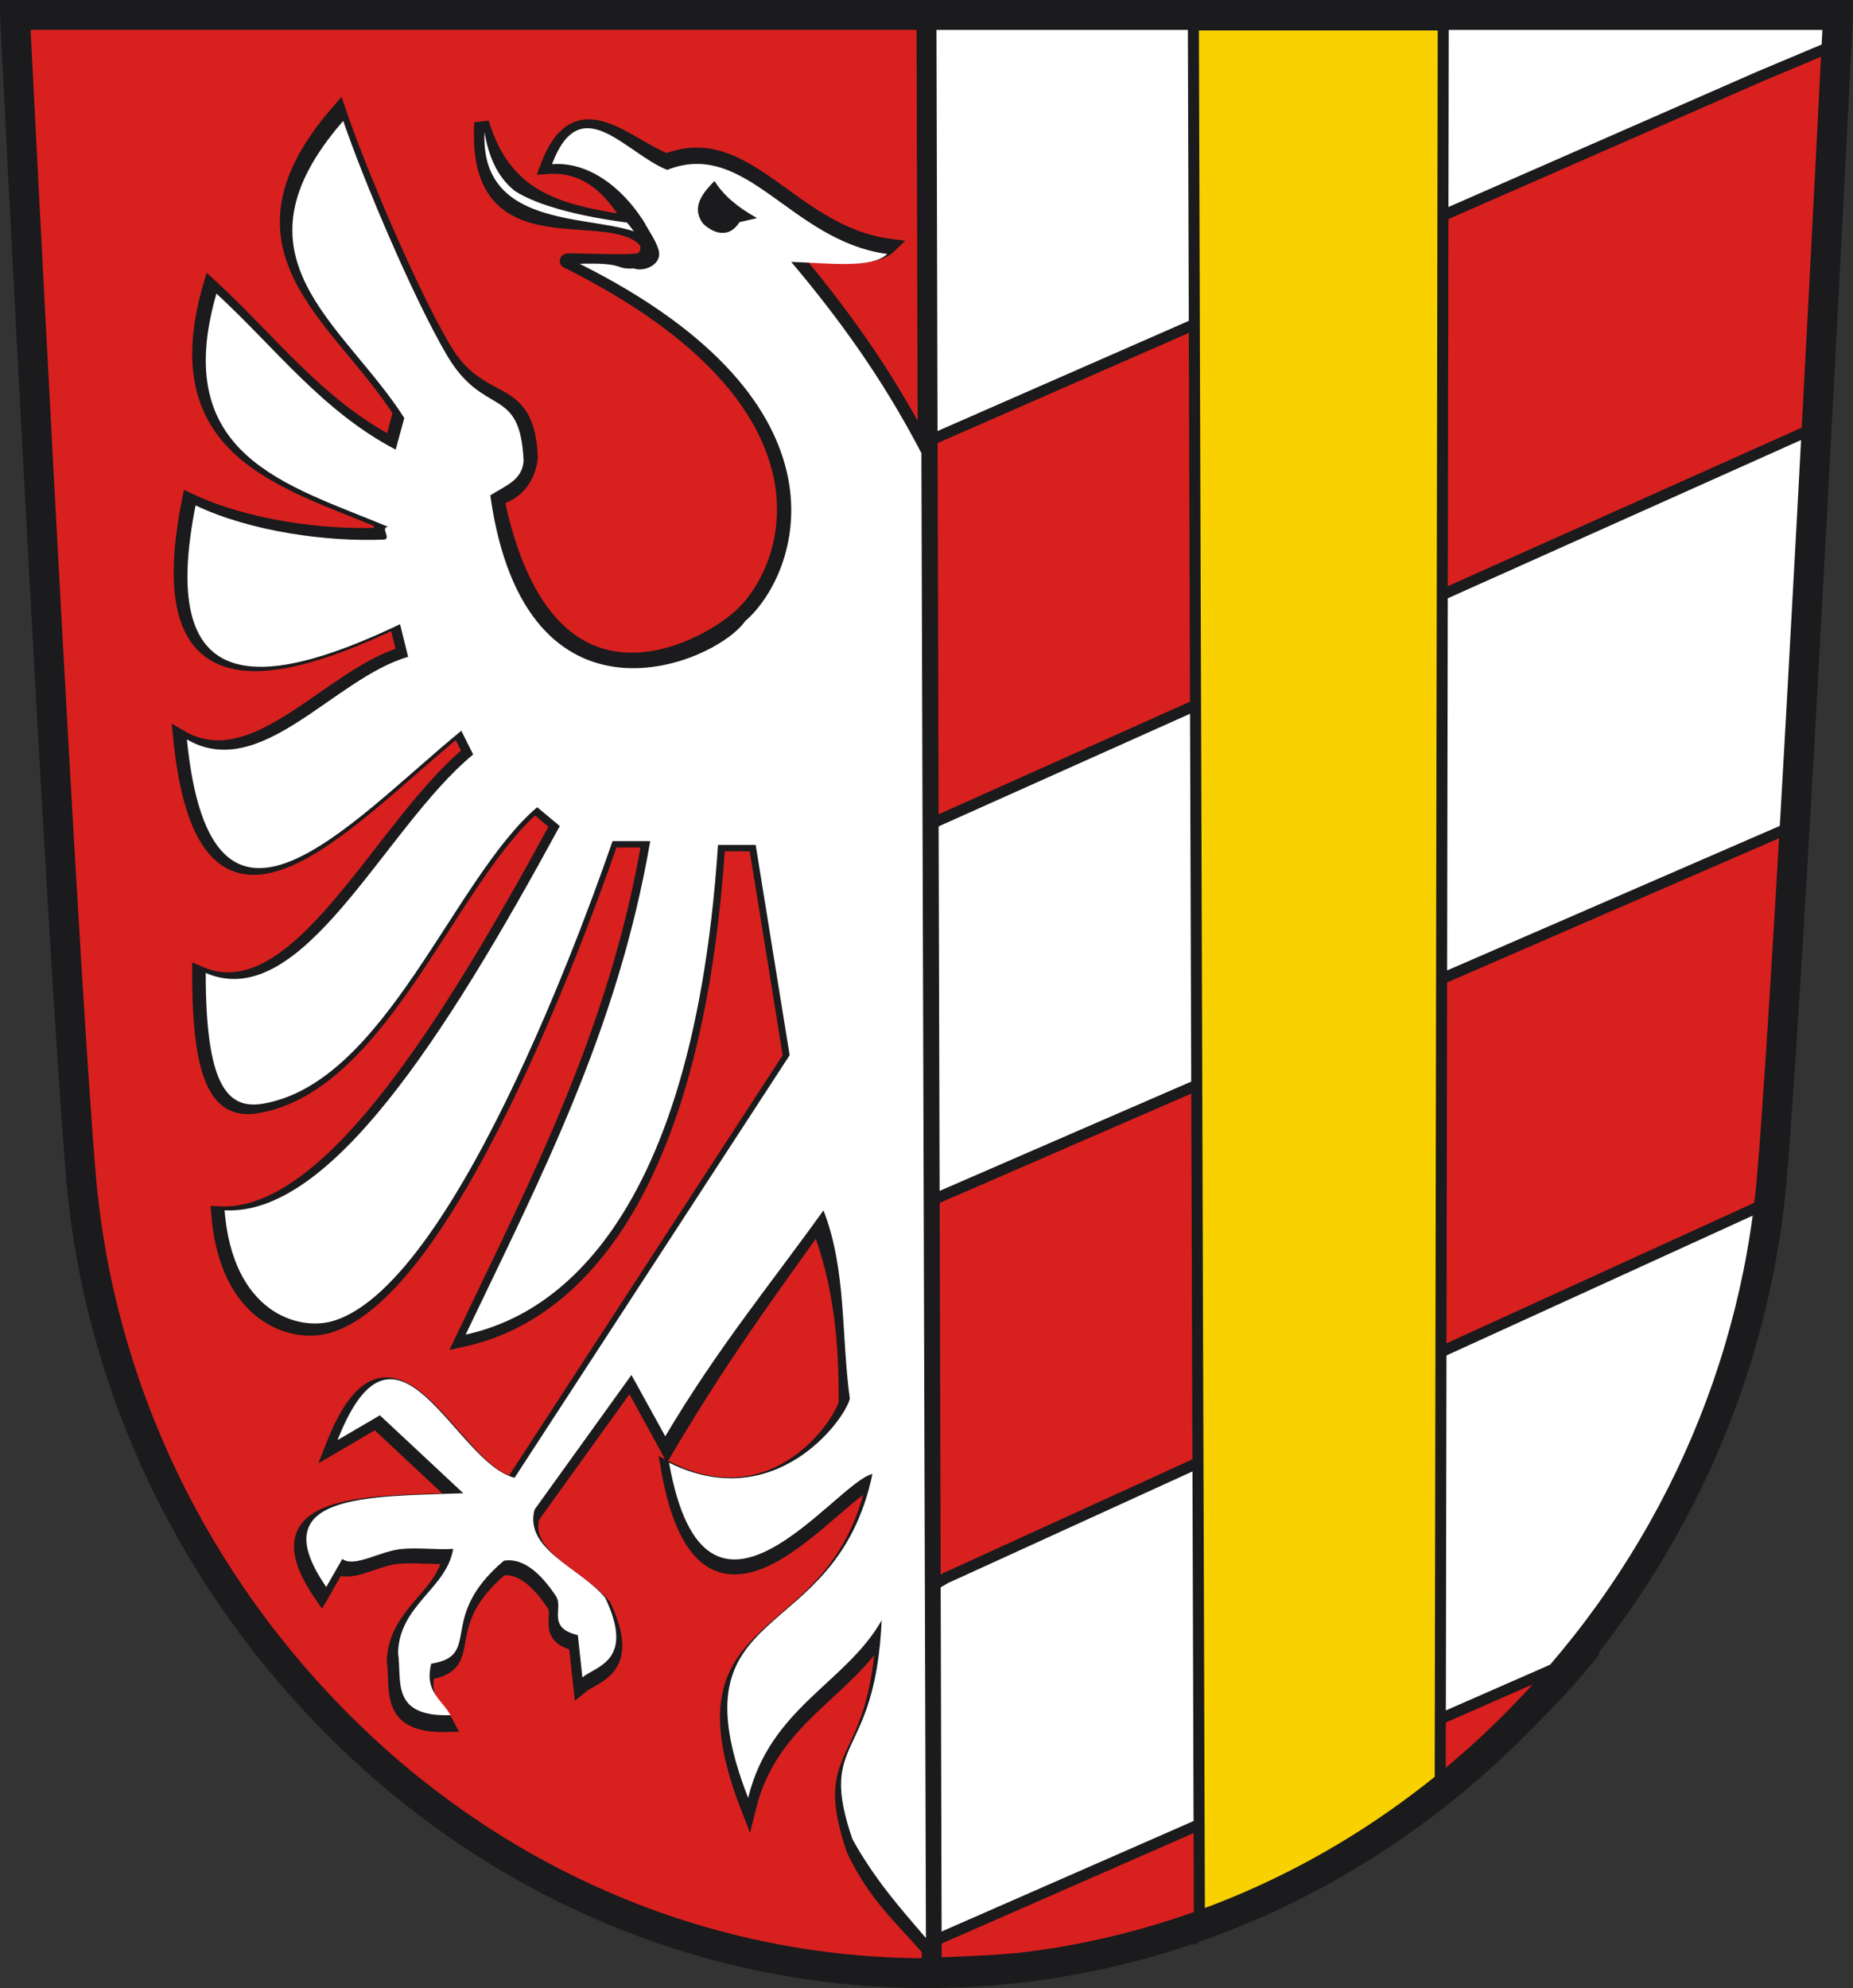
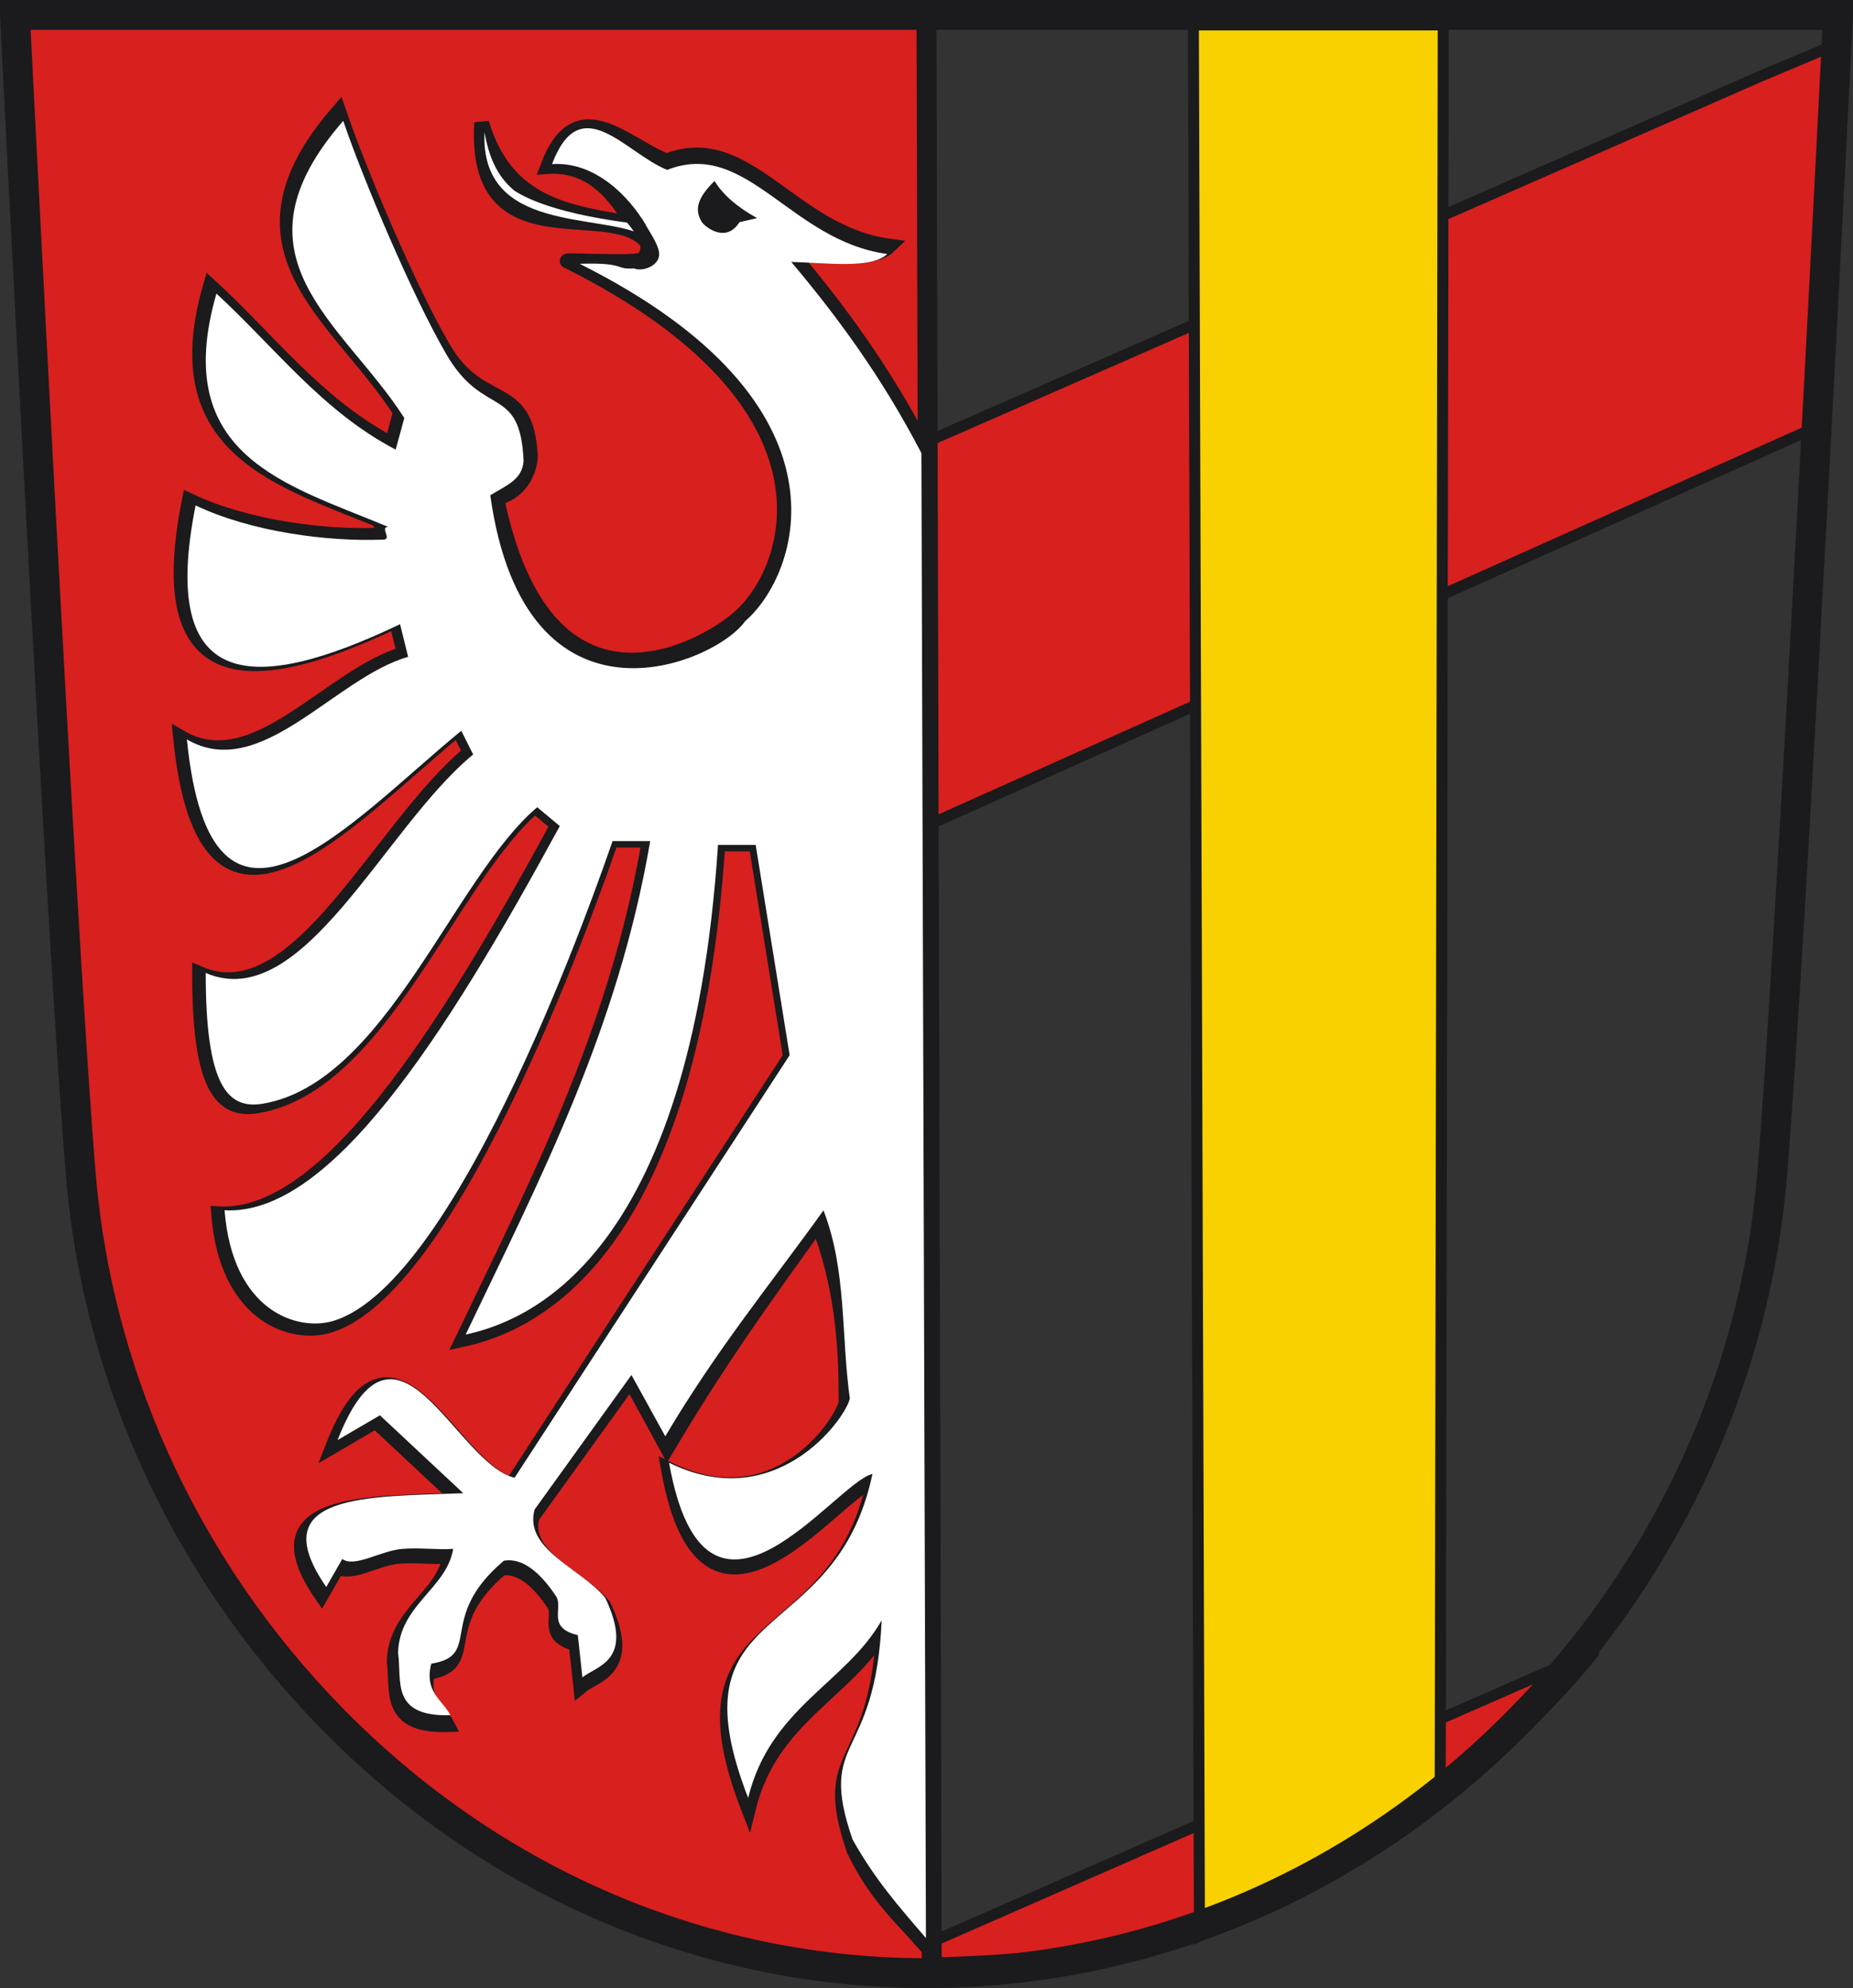
<svg xmlns="http://www.w3.org/2000/svg" version="1.0" width="201.591" height="216.274" id="svg2810">
  <rect width="100%" height="100%" fill="#333333" stroke="none" />
  <defs id="defs2812" />
-   <path d="M 100.794,214.388 C 123.998,214.388 146.204,205.202 163.313,188.519 C 179.851,172.397 190.026,151.096 191.962,128.539 C 194.004,104.796 199.095,3.234 199.095,3.234 L 98.806,3.234" id="path2480" style="fill:#ffffff;fill-opacity:1;fill-rule:nonzero;stroke:none;stroke-opacity:1" />
  <path d="M 100.995,47.985 L 191.489,8.307 L 200.214,4.636 L 197.99,46.293 L 101.328,89.594 L 100.995,47.985 z" id="path2470" style="fill:#d8201f;fill-opacity:1;fill-rule:evenodd;stroke:#1b1a1c;stroke-width:1.2;stroke-linecap:butt;stroke-linejoin:miter;stroke-miterlimit:4;stroke-dasharray:none;stroke-opacity:1" />
-   <path d="M 100.882,130.789 L 194.515,90.115 L 191.862,131.043 L 102.915,171.656 L 101.212,172.625 L 100.882,130.789 z" id="path2474" style="fill:#d8201f;fill-opacity:1;fill-rule:evenodd;stroke:#1b1a1c;stroke-width:1.2;stroke-linecap:butt;stroke-linejoin:miter;stroke-miterlimit:4;stroke-dasharray:none;stroke-opacity:1" />
  <path d="M 101.069,211.379 L 173.529,179.608 C 164.725,190.539 152.398,200.508 133.887,208.792 C 121.314,212.567 111.043,213.273 101.086,213.561 L 101.069,211.379 z" id="path2476" style="fill:#d8201f;fill-opacity:1;fill-rule:evenodd;stroke:#1b1a1c;stroke-width:1.2;stroke-linecap:butt;stroke-linejoin:miter;stroke-miterlimit:4;stroke-dasharray:none;stroke-opacity:1" />
  <path d="M 129.828,2.713 L 130.491,210.576 L 156.681,195.657 L 157.013,2.713 L 129.828,2.713 z" id="path2478" style="fill:#f9d100;fill-opacity:1;fill-rule:evenodd;stroke:#1b1a1c;stroke-width:1.2;stroke-linecap:butt;stroke-linejoin:miter;stroke-miterlimit:4;stroke-dasharray:none;stroke-opacity:1" />
  <path d="M 1.926,2.369 C 1.926,2.369 7.013,103.931 9.054,127.674 C 10.992,150.23 21.168,171.532 37.706,187.654 C 54.818,204.337 78.005,214.114 101.21,214.114 L 101.445,2.369 L 1.926,2.369" id="path141" style="fill:#d8201f;fill-opacity:1;fill-rule:nonzero;stroke:none" />
  <path d="M 1.623,1.623 C 1.623,1.623 6.755,104.087 8.814,128.04 C 10.77,150.797 21.035,172.288 37.72,188.553 C 54.984,205.384 77.383,214.651 100.794,214.651 C 124.204,214.651 146.607,205.384 163.868,188.553 C 180.553,172.288 190.817,150.797 192.771,128.04 C 194.832,104.087 199.968,1.623 199.968,1.623 L 100.119,1.623 L 1.623,1.623 z" id="path149" style="fill:none;stroke:#1b1a1c;stroke-width:3.246;stroke-linecap:butt;stroke-linejoin:miter;stroke-miterlimit:4;stroke-dasharray:none;stroke-opacity:1" />
  <path d="M 100.795,1.981 L 101.371,215.095" id="path3245" style="fill:none;fill-rule:evenodd;stroke:#1b1a1c;stroke-width:2.164;stroke-linecap:butt;stroke-linejoin:miter;stroke-miterlimit:4;stroke-dasharray:none;stroke-opacity:1" />
  <path d="M 100.885,211.855 C 98.182,208.677 95.367,206.392 92.905,201.282 C 88.984,189.852 95.402,192.915 96.122,177.176 C 92.156,184.116 83.858,186.767 81.42,196.729 C 72.795,174.483 90.999,180.569 95.104,161.067 C 91.022,161.959 76.769,182.567 72.712,159.823 C 84.306,165.587 91.454,155.051 92.034,152.628 C 92.086,146.155 91.55,139.655 88.986,133.066 C 83.181,141.166 78.394,147.722 72.588,157.502 L 68.573,150.168 L 57.909,164.987 C 56.706,169.397 63.073,171.479 65.695,174.713 C 68.989,181.672 64.665,182.215 63.174,183.459 L 62.671,178.806 C 59.181,177.986 61.134,175.811 60.263,174.508 C 58.586,171.997 56.646,170.258 54.529,170.612 C 47.054,176.933 52.241,181.044 46.533,181.949 C 45.752,185.078 47.744,185.895 48.644,187.622 C 42.003,187.803 43.326,183.812 42.88,180.748 C 43.032,175.461 48.217,173.712 48.95,169.314 C 47.169,169.434 45.113,169.152 43.29,169.321 C 40.892,169.543 38.109,171.406 36.741,170.426 L 34.976,173.507 C 27.8,163.123 39.688,163.586 50.06,163.186 L 40.882,154.608 L 36.22,157.335 C 42.717,140.772 49.214,159.944 55.71,161.481 L 85.99,114.967 L 82.249,91.816 L 78.103,91.816 C 75.067,137.881 56.733,144.31 50.319,145.724 C 58.413,128.76 67.064,112.281 70.638,91.401 L 66.492,91.401 C 65.091,95.447 49.766,139.994 35.758,144.215 C 31.824,145.4 24.661,143.176 23.78,132.039 C 35.327,132.666 47.901,113.263 60.686,89.743 L 58.198,87.669 C 49.003,95.446 41.485,118.028 27.99,120.307 C 24.023,120.977 21.706,118.154 21.707,105.915 C 32.422,110.511 41.338,89.923 51.149,81.864 L 49.842,79.25 C 37.472,89.409 22.309,106.992 19.633,80.205 C 27.752,84.949 35.87,73.433 43.989,71.115 L 43.101,67.521 C 26.976,75.234 16.478,75.068 20.592,54.446 C 26.708,57.361 35.171,58.465 41.287,58.209 C 42.238,58.169 40.843,56.838 41.794,56.806 C 30.679,52.167 17.713,49.037 22.886,31.127 C 29.294,37.021 34.536,44.082 42.618,48.303 L 43.569,44.822 C 36.821,34.261 23.756,27.136 36.845,12.115 C 38.993,18.434 44.435,31.359 48.221,37.851 C 52.333,44.903 57.332,41.26 57.707,49.719 C 57.552,51.763 56.255,53.691 54.037,54.17 C 59.397,80.247 76.468,70.679 80.384,67.187 C 86.281,62.116 92.82,43.95 61.814,28.436 C 60.661,28.189 68.474,28.677 69.635,28.309 C 70.943,27.893 70.888,26.834 70.408,26.358 C 66.44,21.448 51.46,28.89 52.399,13.351 C 55.068,22.31 61.801,23.109 68.764,24.31 C 67.026,21.297 64.358,17.794 59.58,18.126 C 62.729,9.795 67.91,15.685 72.509,17.51 C 81.263,14.051 86.079,25.325 96.735,26.769 C 95.018,28.415 90.237,27.761 86.166,27.64 C 91.2,33.627 96.083,40.216 100.495,48.69" id="path3283" style="fill:#1b1a1c;fill-opacity:1;fill-rule:evenodd;stroke:#1b1a1c;stroke-width:1.6;stroke-linecap:butt;stroke-linejoin:miter;stroke-miterlimit:4;stroke-dasharray:none;stroke-opacity:1" />
  <path d="M 100.735,210.839 C 97.994,207.639 95.229,204.559 92.742,200.09 C 88.866,188.795 95.208,191.822 95.92,176.268 C 92.001,183.126 83.8,185.746 81.391,195.591 C 72.868,173.606 90.857,179.621 94.915,160.348 C 90.88,161.23 76.795,181.595 72.786,159.119 C 84.244,164.816 91.882,154.547 92.456,152.152 C 91.5,145.325 92.121,138.183 89.587,131.671 C 83.85,139.675 78.113,146.585 72.376,156.25 L 68.696,149.578 L 58.157,164.222 C 56.969,168.581 63.261,170.638 65.852,173.834 C 69.107,180.711 64.833,181.248 63.36,182.477 L 62.863,177.879 C 59.414,177.069 61.344,174.92 60.483,173.631 C 58.826,171.15 56.909,169.431 54.817,169.782 C 47.43,176.028 52.555,180.09 46.915,180.985 C 46.143,184.077 48.112,184.885 49.001,186.591 C 42.439,186.77 43.746,182.826 43.305,179.798 C 43.455,174.573 48.579,172.844 49.303,168.498 C 47.543,168.617 45.511,168.339 43.71,168.506 C 41.34,168.725 38.59,170.566 37.238,169.598 L 35.494,172.642 C 28.402,162.38 40.151,162.838 50.401,162.443 L 41.331,153.965 L 36.724,156.66 C 43.144,140.293 49.564,159.239 55.984,160.758 L 85.907,114.791 L 82.211,91.913 L 78.113,91.913 C 75.113,137.436 56.995,143.789 50.657,145.186 C 58.655,128.422 67.205,112.137 70.737,91.503 L 66.639,91.503 C 65.254,95.501 50.11,139.524 36.266,143.695 C 32.379,144.866 25.3,142.668 24.43,131.663 C 35.841,132.282 48.267,113.108 60.902,89.864 L 58.443,87.815 C 49.356,95.5 41.926,117.816 28.591,120.068 C 24.67,120.73 22.38,117.94 22.381,105.846 C 32.97,110.387 41.781,90.042 51.476,82.078 L 50.185,79.495 C 37.96,89.534 22.976,106.91 20.332,80.438 C 28.355,85.126 36.378,73.746 44.401,71.456 L 43.524,67.904 C 27.588,75.526 17.214,75.362 21.279,54.982 C 27.323,57.863 35.686,58.954 41.731,58.701 C 42.67,58.662 41.292,57.346 42.232,57.315 C 31.248,52.731 18.435,49.637 23.546,31.938 C 29.879,37.763 35.059,44.741 43.046,48.912 L 43.986,45.472 C 37.317,35.035 24.406,27.994 37.341,13.15 C 39.463,19.394 44.842,32.168 48.583,38.583 C 52.646,45.552 56.592,41.787 56.963,50.146 C 56.81,52.166 55.197,52.745 53.337,53.882 C 57.142,80.977 77.857,72.184 81.064,67.574 C 86.892,62.562 93.703,44.029 63.061,28.698 C 68.149,28.534 66.799,29.343 68.978,29.2 C 68.772,28.445 70.649,25.931 70.049,25.617 C 65.315,23.138 52.21,25.401 52.712,14.371 C 53.142,16.895 54.013,19.155 55.982,20.756 C 60.056,23.374 68.441,24.252 70.243,24.46 C 68.526,21.482 64.778,17.527 60.055,17.855 C 63.167,9.622 68.04,16.678 72.586,18.481 C 81.236,15.063 85.995,26.205 96.526,27.632 C 94.829,29.257 90.104,28.612 86.081,28.492 C 91.056,34.408 95.882,40.92 100.242,49.294" id="path3285" style="fill:#ffffff;fill-rule:evenodd;stroke:none;stroke-width:1px;stroke-linecap:butt;stroke-linejoin:miter;stroke-opacity:1" />
  <path d="M 77.736,19.691 C 78.705,21.262 80.247,22.545 82.36,23.728 L 80.452,24.168 C 79.008,26.434 76.905,24.811 76.416,24.241 C 75.419,22.768 75.98,21.417 77.736,19.691 z" id="path3287" style="fill:#1b1a1c;fill-opacity:1;fill-rule:evenodd;stroke:none;stroke-width:1px;stroke-linecap:butt;stroke-linejoin:miter;stroke-opacity:1" />
  <path d="M 67.692,23.238 C 69.392,25.12 71.819,28.02 67.499,28.501 L 69.27,29.03 C 70.159,29.214 71.603,28.57 71.454,27.498 C 71.333,26.595 70.387,25.227 69.654,23.983 L 67.692,23.238 z" id="path3289" style="fill:#1b1a1c;fill-opacity:1;fill-rule:evenodd;stroke:#1b1a1c;stroke-width:0.5;stroke-linecap:butt;stroke-linejoin:miter;stroke-miterlimit:4;stroke-dasharray:none;stroke-opacity:1" />
</svg>